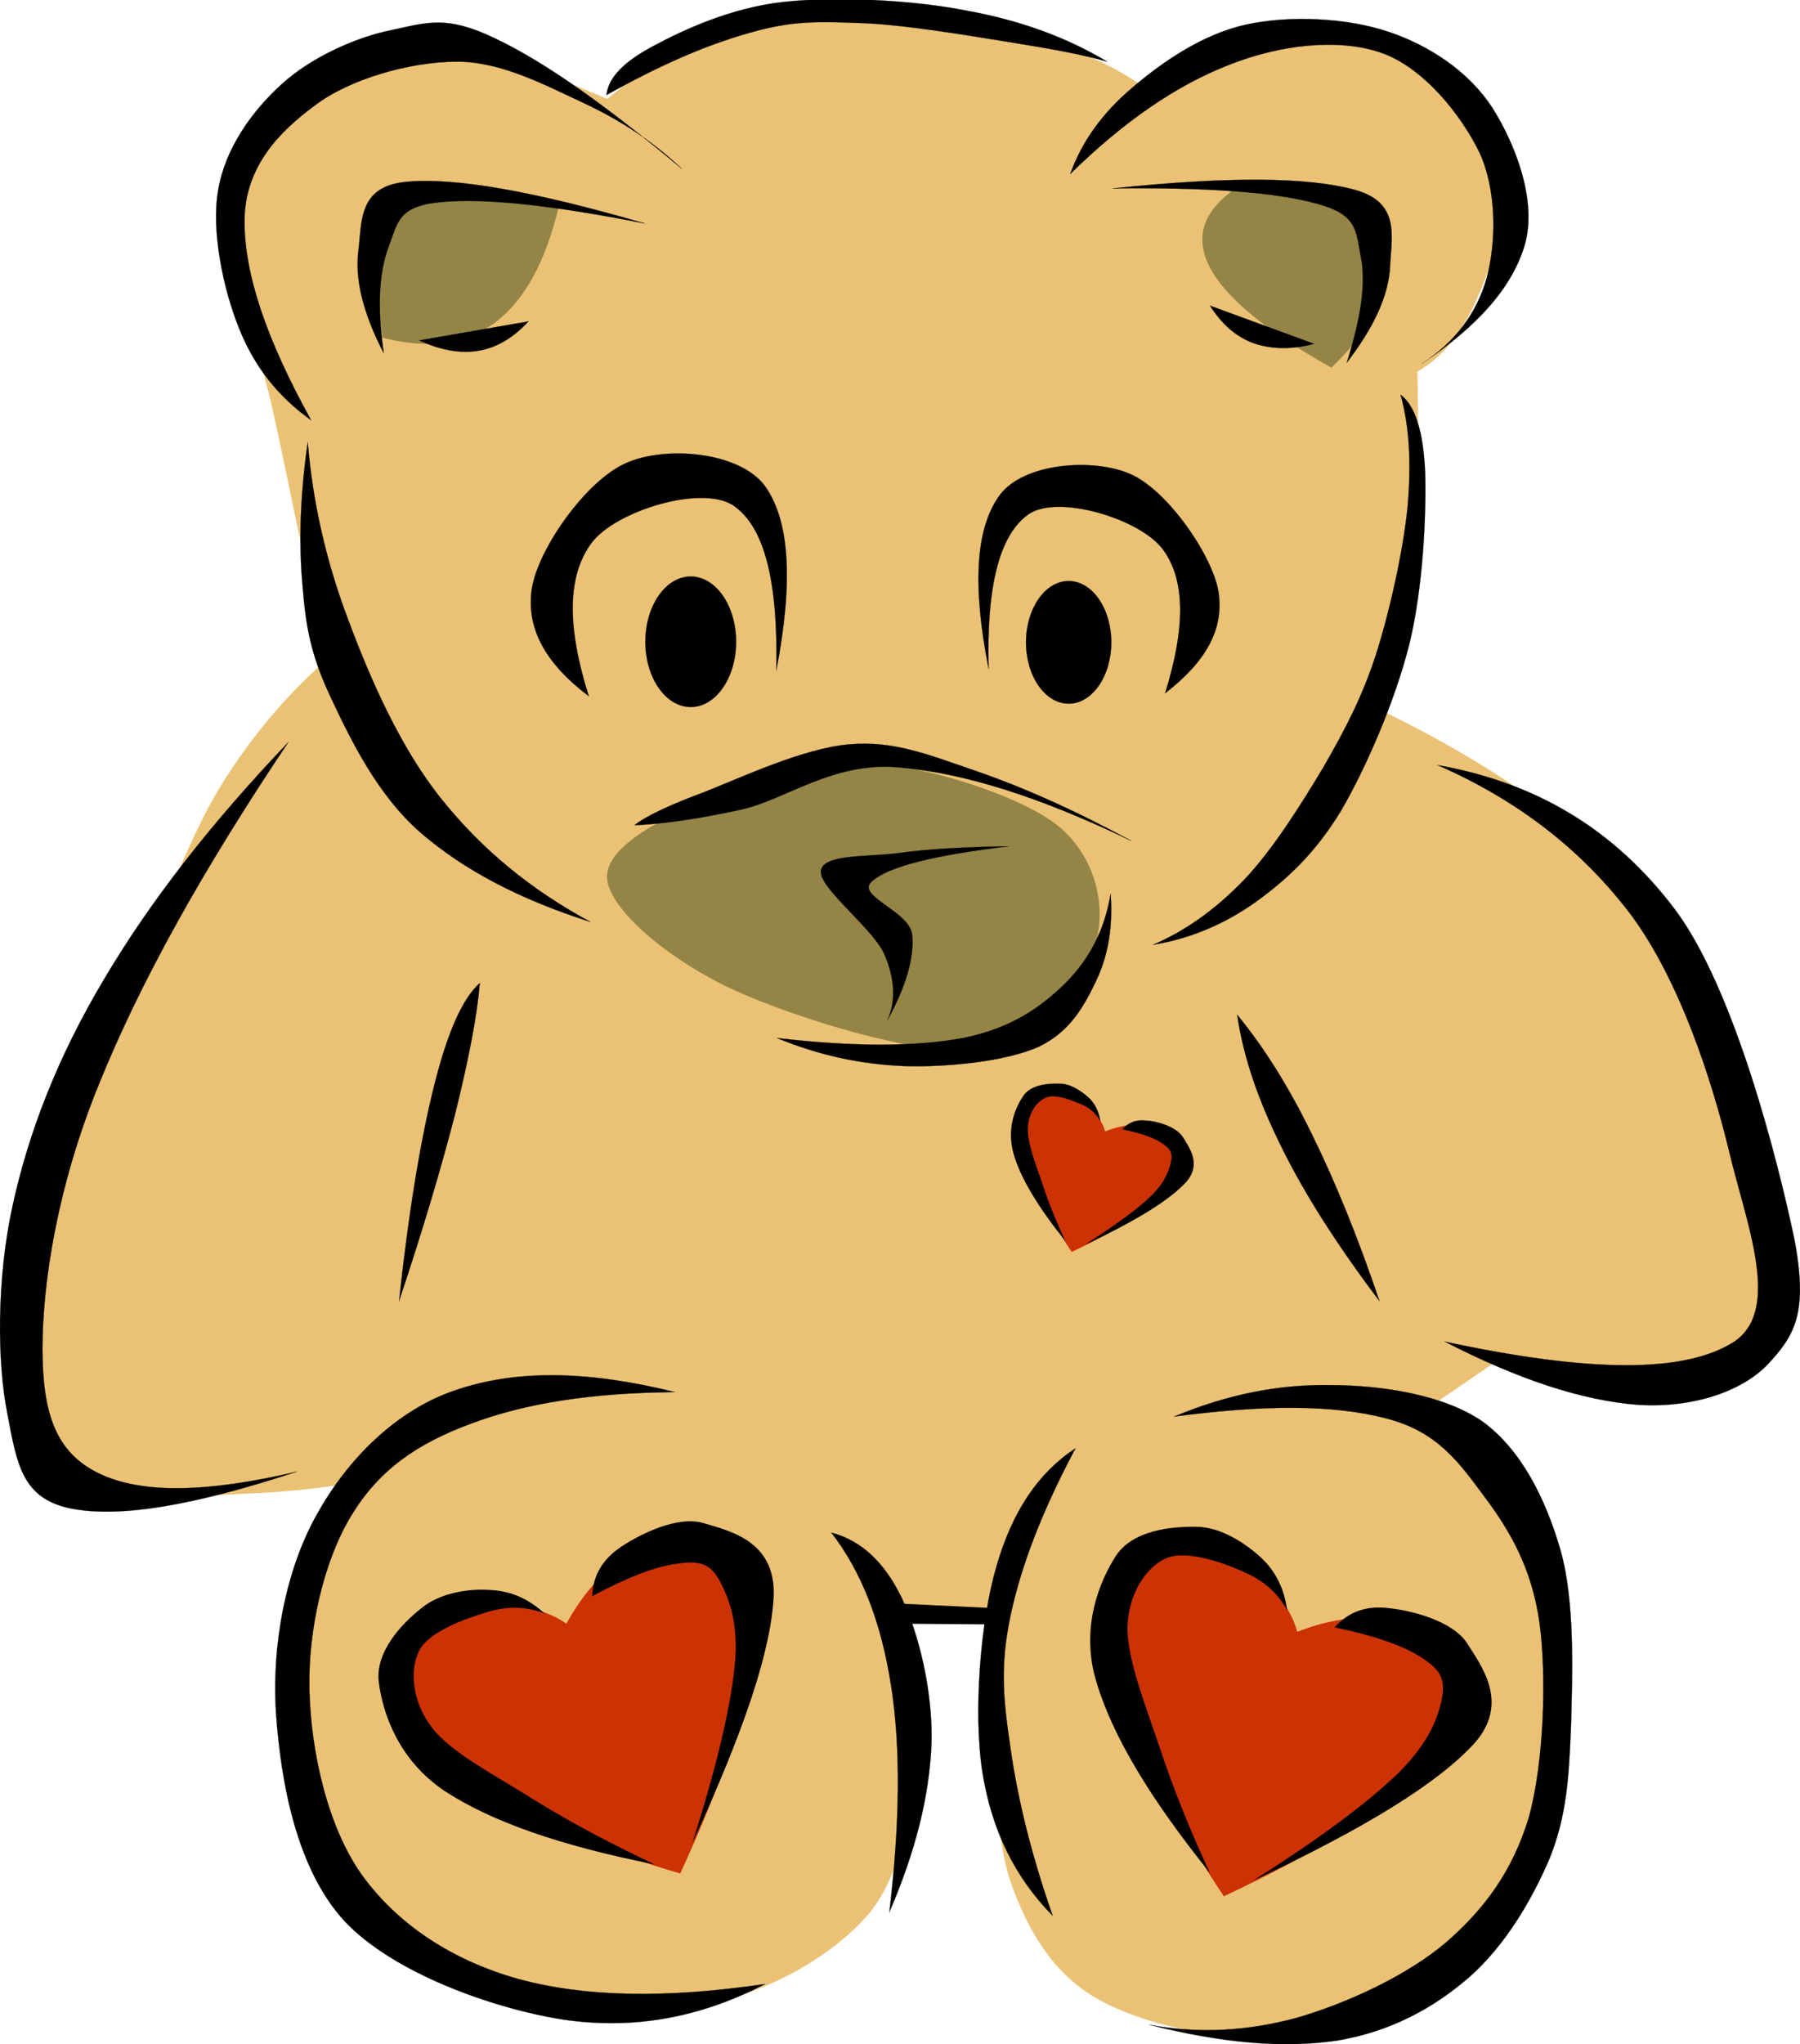
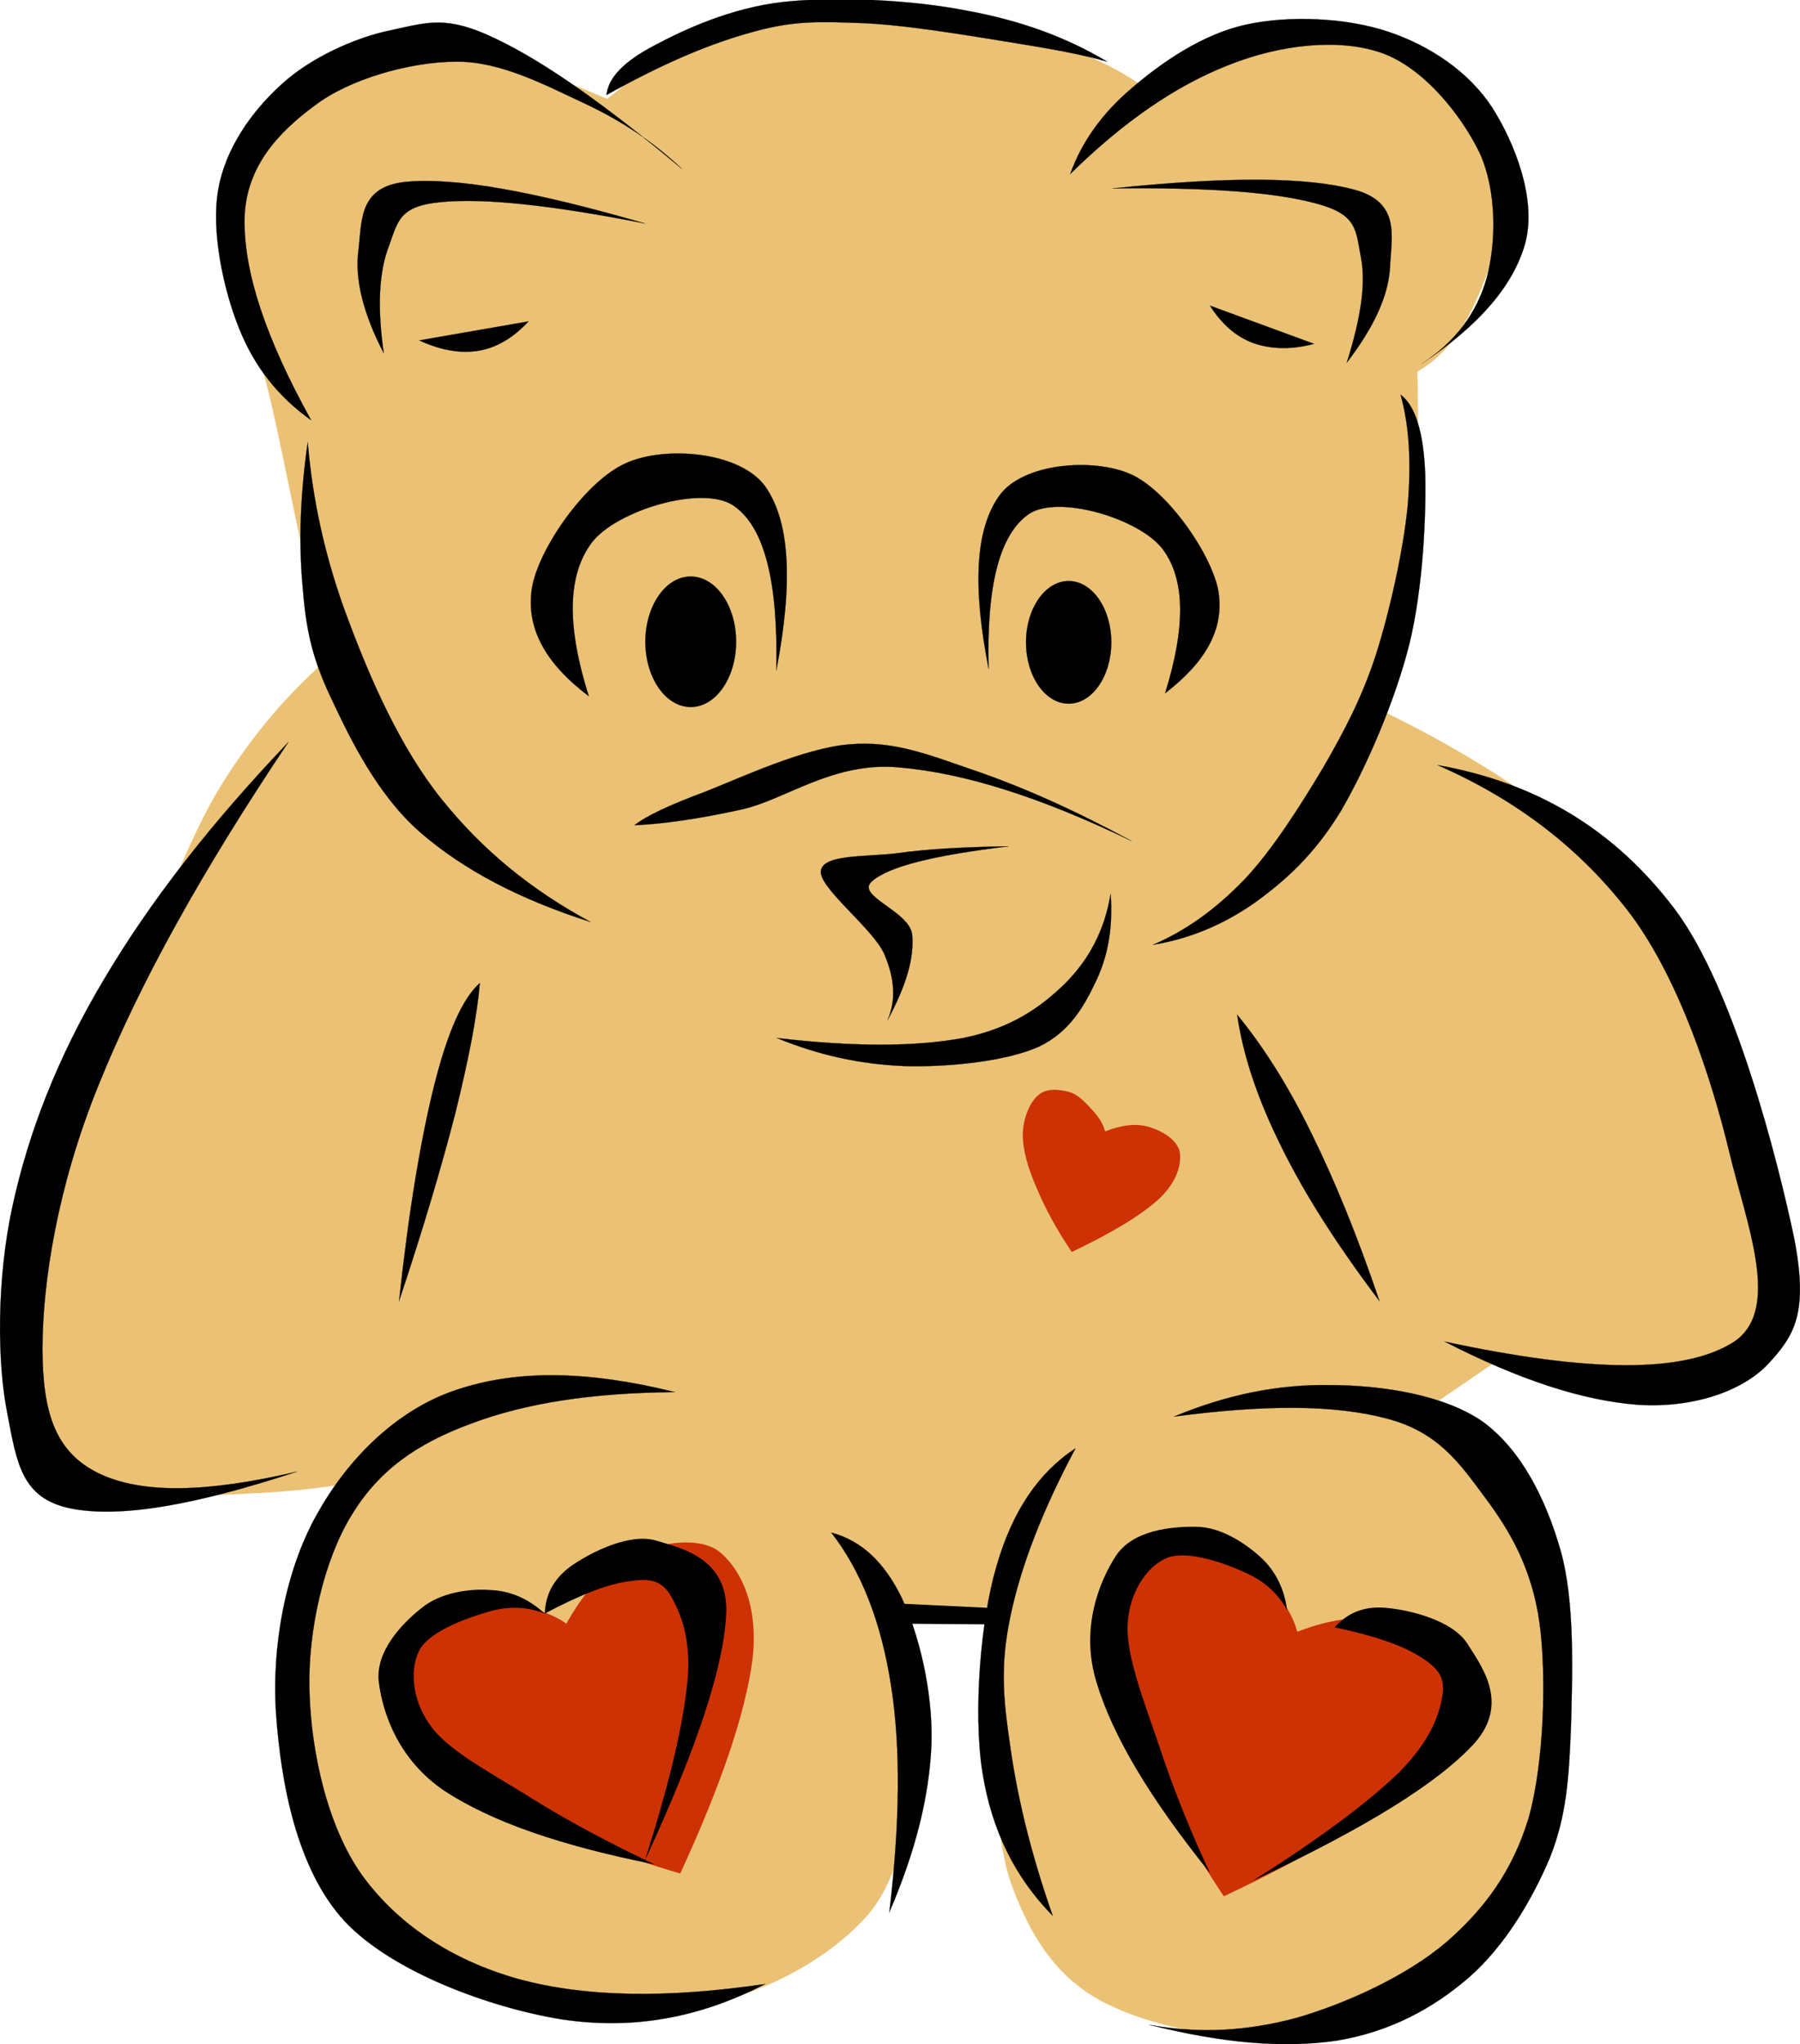
<svg xmlns="http://www.w3.org/2000/svg" height="429.551" overflow="visible" width="378.368">
  <switch>
    <g>
      <g clip-rule="evenodd" fill-rule="evenodd">
        <path d="M115.628 15.768c-4.608-2.988-10.08-4.716-16.56-5.328-6.588-.792-14.472-1.512-22.14 1.584-7.776 3.168-18.792 10.296-23.472 17.352-4.536 6.948-4.716 15.048-4.032 24.3.576 9.216 4.824 19.296 7.488 30.672 2.628 11.376 5.796 28.008 7.992 37.116 2.088 9 3.6 14.364 4.536 16.488-8.1 7.02-15.12 15.012-21.348 24.552-6.3 9.468-9.792 19.224-15.732 32.04-5.976 12.744-14.832 31.284-19.476 43.956-4.68 12.6-7.488 20.232-8.28 31.213-.9 10.799.216 26.172 3.204 33.623 2.88 7.236 6.516 8.713 14.4 10.404 7.884 1.656 23.796.359 32.58 0a174.66 174.66 0 0 0 19.224-2.123c3.276-.613 3.636-1.008.792-1.332-5.04 4.895-8.604 11.555-10.692 20.268-2.268 8.82-2.844 20.809-1.872 31.5.972 10.477 2.304 22.141 8.028 30.959 5.76 8.641 15.444 15.77 26.136 20.846 10.584 5.039 25.776 8.387 36.828 9.07 10.908.396 19.872-2.303 28.296-5.867 8.388-3.637 16.164-9.035 21.384-15.229 4.932-6.227 6.948-14.543 8.532-21.887 1.477-7.561 1.367-15.266.793-22.141-.721-6.805-2.089-12.852-4.537-18.432l22.141.539c-1.188 5.76-1.584 13.141-1.045 22.68.504 9.504.361 24.193 3.996 33.912 3.564 9.504 8.424 17.893 17.352 23.221 8.965 5.291 23.977 8.748 35.748 8.279 11.701-.719 24.912-7.055 33.66-11.771 8.496-4.896 13.068-8.783 17.605-16.523 4.5-7.74 7.883-19.188 9.322-29.629 1.332-10.729-.035-23.939-1.332-33.371-1.367-9.396-2.34-15.768-6.658-22.428-4.393-6.697-10.836-12.564-19.477-17.605l16.02-10.943c7.705 2.699 15.66 3.709 24.264 3.42 8.641-.432 20.916-2.16 26.965-5.615 5.76-3.492 7.813-7.848 8.244-15.301.287-7.668-1.549-17.676-5.508-29.736-3.961-12.24-11.018-30.635-17.965-41.976-7.057-11.268-13.859-17.064-24.012-25.02-10.332-7.992-22.465-15.336-37.08-22.428 3.061-8.748 5.328-18.792 6.66-30.672 1.332-11.952 1.729-25.164 1.332-40.32 4.5-2.52 7.92-6.48 10.943-12.024 2.881-5.616 6.264-14.076 6.408-21.348.037-7.416-2.016-16.344-6.156-22.356-4.428-6.084-12.168-11.268-19.188-13.608-7.02-2.304-14.039-2.16-22.428-.54-8.461 1.548-17.568 4.608-27.756 9.612-6.66-4.644-14.939-8.1-25.381-10.656-10.584-2.664-26.567-4.176-36.828-4.536-10.188-.36-15.696-.396-24.012 2.664-8.388 3.024-16.884 8.136-25.884 15.48l-12.022-5.005z" fill="#EBC275" />
-         <path d="M262.508 37.836c11.195-.108 18.936 1.692 23.652 5.544 4.643 3.852 4.895 11.52 3.959 17.316-1.08 5.652-4.5 11.124-10.26 16.56-14.58-8.172-23.111-15.479-26.027-22.068-2.915-6.66-.072-12.348 8.676-17.352zM117.464 43.38c-13.896-2.664-23.796-3.456-29.988-2.376-6.264.972-5.94 3.672-7.092 8.676-1.224 4.968-1.224 12.06 0 21.276 9.648 2.484 17.352 1.44 23.652-3.132 6.192-4.716 10.62-12.636 13.428-24.444z" fill="#948547" />
        <path d="M143.348 35.496c-5.724-5.436-12.312-9.9-20.304-13.68-8.172-3.78-17.748-9-27.324-8.856-9.54.072-22.212 3.6-29.556 9.216-7.524 5.544-14.616 12.852-14.76 24.012-.108 11.16 4.464 24.876 14.004 42.12-6.84-4.86-11.88-11.124-15.12-19.224-3.348-8.244-5.94-20.556-4.428-29.16 1.476-8.712 7.056-16.524 13.284-22.176C65.264 12.132 74.732 7.812 82.4 6.3c7.524-1.62 11.556-3.132 21.816 1.836 10.332 4.932 23.004 13.86 39.132 27.36zM127.472 19.98c11.016-6.156 20.592-10.368 29.556-12.924 8.82-2.592 13.932-2.592 23.256-2.232 9.36.252 23.183 2.628 32.148 4.068 8.783 1.404 15.408 2.628 20.305 4.068-8.533-5.112-18.109-8.64-29.557-10.728C191.696-.036 175.784-.792 164.768.396c-11.124 1.224-21.06 5.868-27.324 9.216-6.264 3.312-9.54 6.624-9.972 10.368zM224.959 36.576c2.449-6.84 6.768-12.816 12.961-18.072 6.191-5.328 14.832-11.34 23.975-13.32 9.037-2.016 21.098-1.476 29.916 1.476 8.641 2.88 16.885 8.352 21.816 15.876 4.789 7.524 9.396 19.224 7.02 28.44-2.482 9.072-9.756 17.388-21.814 25.488 7.127-4.68 11.592-10.656 13.68-18.072 2.016-7.488 2.123-18.324-1.477-26.244-3.889-8.028-11.809-17.964-20.699-21.06-8.928-3.096-21.205-1.764-32.113 2.592-11.016 4.32-21.925 11.772-33.265 22.896zM294.405 82.944c1.871 6.66 2.268 14.436 1.475 23.616-.936 9.18-3.707 21.744-6.66 31.032-2.986 9.108-6.479 15.696-11.051 23.652-4.752 7.92-10.621 17.28-16.633 23.616-6.047 6.264-12.313 10.728-19.188 13.68 7.703-1.26 14.795-4.212 21.42-8.856 6.588-4.752 12.564-10.188 18.072-19.224 5.363-9.18 11.412-23.184 14.4-35.064 2.916-11.916 3.563-27.108 3.348-35.856-.361-8.748-2.088-14.328-5.183-16.596zM64.688 92.916c-1.584 11.088-1.908 20.88-1.116 29.916.72 9 1.764 14.796 5.904 23.616 4.104 8.712 9.684 20.412 18.828 28.44 9.18 7.956 20.952 14.112 35.856 18.864-12.6-6.804-22.788-15.156-31.392-25.884s-14.904-25.128-19.584-37.656c-4.752-12.6-7.452-24.84-8.496-37.296zM123.764 146.304c-9.36-7.092-13.212-14.472-11.952-22.716 1.368-8.352 11.412-22.608 19.728-26.244 8.208-3.744 23.832-2.484 29.232 4.752 5.256 7.344 6.012 20.088 2.412 38.808.396-18.684-2.448-30.132-8.964-34.632-6.552-4.5-24.732 1.008-29.844 7.776-5.076 6.804-5.328 17.28-.612 32.256z" stroke="#000" stroke-miterlimit="10" stroke-width=".036" />
        <path d="M145.196 121.144c5.266 0 9.54 6.145 9.54 13.716s-4.274 13.716-9.54 13.716-9.54-6.145-9.54-13.716 4.274-13.716 9.54-13.716M244.905 145.692c8.676-6.696 12.42-13.536 11.23-21.348-1.332-7.776-10.799-21.384-18.539-24.732-7.775-3.42-22.5-2.376-27.504 4.5-5.004 6.948-5.76 18.792-2.268 36.504-.504-17.568 2.303-28.332 8.424-32.58 6.119-4.176 23.219.9 28.115 7.308 4.753 6.3 4.932 16.272.542 30.348z" stroke="#000" stroke-miterlimit="10" stroke-width=".036" />
        <path d="M224.635 122.092c4.949 0 8.965 5.774 8.965 12.888s-4.016 12.888-8.965 12.888c-4.947 0-8.963-5.774-8.963-12.888s4.016-12.888 8.963-12.888M60.62 155.952c-16.308 17.1-29.052 33.444-38.772 49.86-9.792 16.416-15.876 32.256-19.224 47.664-3.348 15.371-3.24 32.76-1.08 43.561 2.016 10.619 3.06 17.82 13.284 19.943 10.296 2.053 25.848-.576 47.628-7.74-19.116 4.465-32.652 4.717-41.724.359-9.036-4.428-11.772-12.563-11.808-26.207.036-13.896 3.096-33.984 11.808-55.404 8.676-21.492 21.78-45.036 39.888-72.036zM100.868 206.568c-3.636 3.24-6.732 10.152-9.576 21.42-2.808 11.232-5.328 26.1-7.416 45.432 5.112-15.299 8.964-28.332 11.844-39.527 2.772-11.233 4.536-20.197 5.148-27.325zM260.059 213.228c1.225 8.496 4.213 17.531 9.252 27.684 4.969 10.117 11.809 20.771 20.664 32.508-4.643-13.715-9.395-25.344-14.398-35.459-4.969-10.153-10.19-18.253-15.518-24.733zM302.18 160.776c16.92 7.416 30.275 17.784 40.607 31.392 10.225 13.752 17.029 34.632 20.701 49.861 3.563 15.012 11.051 33.119 1.08 39.887-10.225 6.625-30.061 6.625-60.912 0 15.875 8.137 29.088 12.385 40.607 13.285 11.34.719 21.744-2.664 27.324-8.496 5.543-5.977 8.639-10.621 5.543-26.568-3.42-16.199-12.527-52.38-25.092-69.084-12.633-16.705-28.979-26.569-49.858-30.277zM160.844 416.916c-13.86 7.164-27.792 9.648-42.624 7.453-14.904-2.377-35.676-9.865-45.792-20.664-10.116-10.945-13.392-29.232-14.4-43.596-.972-14.473 2.088-30.277 8.496-41.725 6.3-11.412 16.488-21.961 29.196-26.244 12.708-4.355 27.72-4.176 46.152.396-17.388.143-31.392 2.303-42.84 6.623-11.484 4.213-19.404 9.828-25.128 19.225-5.796 9.432-9.216 24.156-8.856 36.936.324 12.672 3.744 28.512 11.088 38.771 7.38 10.152 18.612 17.785 32.868 21.781 14.22 3.852 31.176 4.069 51.84 1.044zM241.592 425.484c10.367 1.908 20.52 1.367 31.031-1.477 10.512-3.059 23.113-8.818 31.393-15.875 8.137-7.092 13.969-15.049 17.352-26.244 3.168-11.447 3.779-29.592 2.232-40.969-1.621-11.303-6.084-19.08-11.447-26.244-5.365-7.234-9.865-13.787-20.701-16.596-11.016-2.916-25.631-2.916-44.676-.396 11.16-4.643 21.889-6.803 32.867-6.623 10.836.035 23.941 2.016 32.113 7.74 7.992 5.904 13.139 16.057 16.271 26.963 3.096 10.836 2.484 26.316 2.195 37.297-.432 10.691-.936 18.504-4.428 27.324-3.744 8.855-9.504 18.576-16.992 25.127-7.523 6.518-16.523 11.412-27.684 13.285-11.301 1.692-24.334.539-39.526-3.312zM221.288 402.587c-7.92-8.063-12.852-17.928-14.795-30.275-1.945-12.42-.396-31.824 2.986-43.236 3.313-11.447 8.713-19.547 16.598-24.732-6.877 12.926-11.377 24.445-13.645 35.102-2.232 10.584-1.584 17.387 0 28.043 1.512 10.583 4.32 22.139 8.856 35.098zM174.74 322.056c6.336 8.172 10.476 18.756 12.564 32.148 2.088 13.428 1.836 28.979-.36 47.627 5.473-12.707 8.424-24.336 8.855-35.424.324-11.123-2.736-23.291-6.263-30.672-3.6-7.378-8.388-11.987-14.796-13.679zM80.672 74.232c-4.392-8.46-6.12-15.624-5.328-21.636.756-6.12-.036-13.464 10.116-14.4 10.188-.936 26.64 1.944 50.184 8.784-19.584-3.852-33.624-5.364-42.696-4.536-9.072.792-9.252 3.96-11.232 9.36-2.052 5.364-2.448 12.708-1.044 22.428zM88.124 71.532l22.968-3.996c-3.168 3.42-6.588 5.472-10.404 6.156-3.888.648-8.028-.072-12.564-2.16zM283.1 76.212c5.832-7.596 8.82-14.22 9.107-20.304.252-6.12 2.268-13.356-7.416-16.02-9.863-2.7-26.568-2.844-50.939-.288 19.98-.252 33.984.756 42.84 3.168 8.676 2.304 8.279 5.616 9.359 11.196 1.117 5.616 0 12.852-2.951 22.248zM276.223 72.252l-21.887-8.028c2.484 3.888 5.436 6.516 9.143 7.884 3.637 1.26 7.885 1.44 12.744.144z" stroke="#000" stroke-miterlimit="10" stroke-width=".036" />
-         <path d="M146.624 168.732c-9.072 4.14-20.196 9.936-18.936 16.56 1.368 6.696 13.5 16.776 26.82 22.86 13.32 6.012 39.131 14.003 52.02 12.599 12.672-1.764 20.881-14.075 23.652-22.067 2.52-7.992.215-18.72-7.885-25.236-8.316-6.552-28.26-12.636-40.967-13.392-12.816-.864-25.632 4.428-34.704 8.676z" fill="#948547" />
        <path d="M186.548 214.416c1.836-4.176 1.548-8.856-.72-14.04-2.448-5.364-13.68-13.788-13.284-17.352.468-3.528 9.144-2.916 15.876-3.708 6.624-.936 14.364-1.332 23.616-1.476-15.875 1.908-25.38 4.284-28.8 7.416-3.348 3.024 7.812 6.156 8.495 11.052.506 4.896-1.223 10.8-5.183 18.108z" stroke="#000" stroke-miterlimit="10" stroke-width=".036" />
        <path d="M233.456 187.812c-1.225 7.56-4.463 13.752-9.576 18.864-5.219 5.076-11.34 9.396-21.42 11.448-10.26 1.871-23.04 1.871-39.167 0 8.928 3.672 17.64 5.543 26.964 5.904 9.18.252 21.276-1.008 28.081-4.068 6.623-3.133 9.611-8.64 12.168-14.041 2.518-5.399 3.453-11.339 2.95-18.107zM133.376 173.412c2.304-1.872 7.236-4.212 14.796-7.02 7.524-2.952 20.664-9.144 30.276-9.972 9.468-.828 16.561 2.124 26.568 5.544 10.043 3.456 20.736 8.208 32.904 14.796-19.26-9.288-35.316-14.364-49.141-15.516-13.716-1.188-23.652 6.804-32.868 8.856-9.323 2.052-16.703 3.06-22.535 3.312z" stroke="#000" stroke-miterlimit="10" stroke-width=".036" />
        <path d="M187.268 336.888l21.672 1.043-.721 3.422-18.035-.145-2.916-4.32z" />
        <path d="M142.988 393.697c-12.24-3.564-22.356-7.598-31.176-12.098-8.856-4.607-16.416-9.395-21.024-14.939-4.644-5.652-6.768-13.572-6.084-18.359.648-4.932 5.976-8.748 10.152-10.477 4.104-1.871 10.188-.828 14.364-.215 3.996.574 7.272 1.727 9.828 3.6 4.104-7.381 8.64-12.061 14.184-14.58 5.472-2.484 14.148-3.996 18.396-.217 4.176 3.709 7.848 11.016 6.552 22.32-1.512 11.305-6.48 26.064-15.192 44.965z" fill="#CD3204" />
-         <path d="M114.512 339.083c-3.42-3.131-7.164-4.787-11.52-4.967-4.428-.324-10.476.576-14.4 3.814-4.032 3.168-9.792 9.145-8.964 15.59.828 6.516 4.104 16.307 13.86 22.859 9.828 6.408 24.156 11.447 44.1 15.408-9.108-4.32-17.316-8.641-25.2-13.5-7.848-5.004-17.532-9.9-21.564-15.229-4.14-5.291-4.752-11.916-2.808-15.984 1.872-4.139 9.828-6.947 14.292-8.279 4.464-1.368 8.388-1.223 12.204.288zM124.484 335.412c.144-4.391 2.232-7.813 6.12-10.404 3.96-2.627 11.808-6.588 17.316-4.932 5.436 1.621 14.976 3.709 14.724 15.012-.432 11.305-6.084 28.369-17.1 52.164 5.004-15.695 7.92-27.9 8.892-37.188.936-9.324-1.368-14.543-3.312-18.145-2.052-3.6-4.5-3.959-8.892-3.311-4.464.575-10.332 2.845-17.748 6.804z" />
+         <path d="M114.512 339.083c-3.42-3.131-7.164-4.787-11.52-4.967-4.428-.324-10.476.576-14.4 3.814-4.032 3.168-9.792 9.145-8.964 15.59.828 6.516 4.104 16.307 13.86 22.859 9.828 6.408 24.156 11.447 44.1 15.408-9.108-4.32-17.316-8.641-25.2-13.5-7.848-5.004-17.532-9.9-21.564-15.229-4.14-5.291-4.752-11.916-2.808-15.984 1.872-4.139 9.828-6.947 14.292-8.279 4.464-1.368 8.388-1.223 12.204.288zc.144-4.391 2.232-7.813 6.12-10.404 3.96-2.627 11.808-6.588 17.316-4.932 5.436 1.621 14.976 3.709 14.724 15.012-.432 11.305-6.084 28.369-17.1 52.164 5.004-15.695 7.92-27.9 8.892-37.188.936-9.324-1.368-14.543-3.312-18.145-2.052-3.6-4.5-3.959-8.892-3.311-4.464.575-10.332 2.845-17.748 6.804z" />
        <path d="M257.252 398.484c-7.057-10.547-12.277-20.268-16.092-29.305-3.854-9.18-6.625-17.711-6.518-24.91.037-7.309 3.529-14.652 7.164-18 3.672-3.24 10.08-2.918 14.51-1.514 4.283 1.332 8.314 5.941 11.123 9.109 2.771 3.059 4.393 5.939 5.256 9.035 7.775-3.023 14.363-3.564 20.195-2.016 5.797 1.691 13.32 5.939 14.256 11.627.686 5.51-1.008 13.537-9.359 21.313-8.458 7.669-21.744 15.841-40.535 24.661z" fill="#CD3204" />
        <path d="M270.573 338.4c-.613-4.572-2.449-8.316-5.652-11.232-3.313-2.988-8.352-6.299-13.465-6.336-5.219-.072-13.355.684-16.92 6.156-3.492 5.436-7.488 15.229-4.068 26.461 3.35 11.195 11.125 24.299 23.869 40.139-4.248-9.072-7.74-17.818-10.621-26.531-2.951-8.783-6.984-18.863-6.695-25.523.252-6.66 3.924-12.277 8.1-14.076 4.068-1.836 11.953.863 16.271 2.844 4.212 1.797 7.273 4.498 9.181 8.098zM280.543 341.964c2.953-3.313 6.697-4.607 11.377-4.033 4.643.469 13.32 2.594 16.451 7.346 2.988 4.752 9.037 12.527 1.621 20.986-7.633 8.389-22.896 17.857-46.621 28.945 13.932-8.785 23.977-16.271 30.709-22.752 6.516-6.588 8.387-11.881 9.107-16.02.648-4.068-.9-5.904-4.645-8.281-3.85-2.447-9.754-4.462-17.999-6.191z" />
        <path d="M225.284 263.087c-3.275-4.859-5.58-9.18-7.344-13.355-1.871-4.283-2.951-8.027-2.951-11.375.07-3.35 1.475-6.732 3.238-8.209 1.693-1.549 4.5-1.26 6.625-.648 1.98.576 3.672 2.592 5.076 4.105 1.188 1.367 1.98 2.699 2.375 4.139 3.529-1.367 6.553-1.729 9.217-.936 2.664.791 5.977 2.664 6.48 5.328.359 2.52-.541 6.119-4.248 9.684-3.816 3.527-9.972 7.236-18.468 11.267z" fill="#CD3204" />
-         <path d="M231.333 235.693c-.324-2.088-1.08-3.744-2.557-5.113-1.584-1.404-3.816-2.916-6.156-2.879-2.303-.072-6.156.215-7.668 2.807-1.656 2.521-3.383 6.805-1.871 12.025 1.439 5.039 5.111 11.088 10.871 18.287-1.908-4.141-3.564-8.064-4.824-12.061-1.404-4.066-3.203-8.604-3.059-11.664.07-3.131 1.764-5.543 3.707-6.406 1.908-.938 5.293.467 7.381 1.295 1.978.828 3.238 2.016 4.176 3.709zM235.905 237.312c1.332-1.512 3.059-2.123 5.184-1.836 2.088.107 6.012 1.225 7.488 3.348 1.295 2.16 4.139 5.725.756 9.576-3.457 3.779-10.549 8.172-21.277 13.176 6.266-4.068 10.98-7.379 14.004-10.367 3.025-2.988 3.709-5.473 4.141-7.309.289-1.943-.467-2.699-2.123-3.779-1.73-1.118-4.501-2.053-8.173-2.809z" />
      </g>
    </g>
  </switch>
</svg>